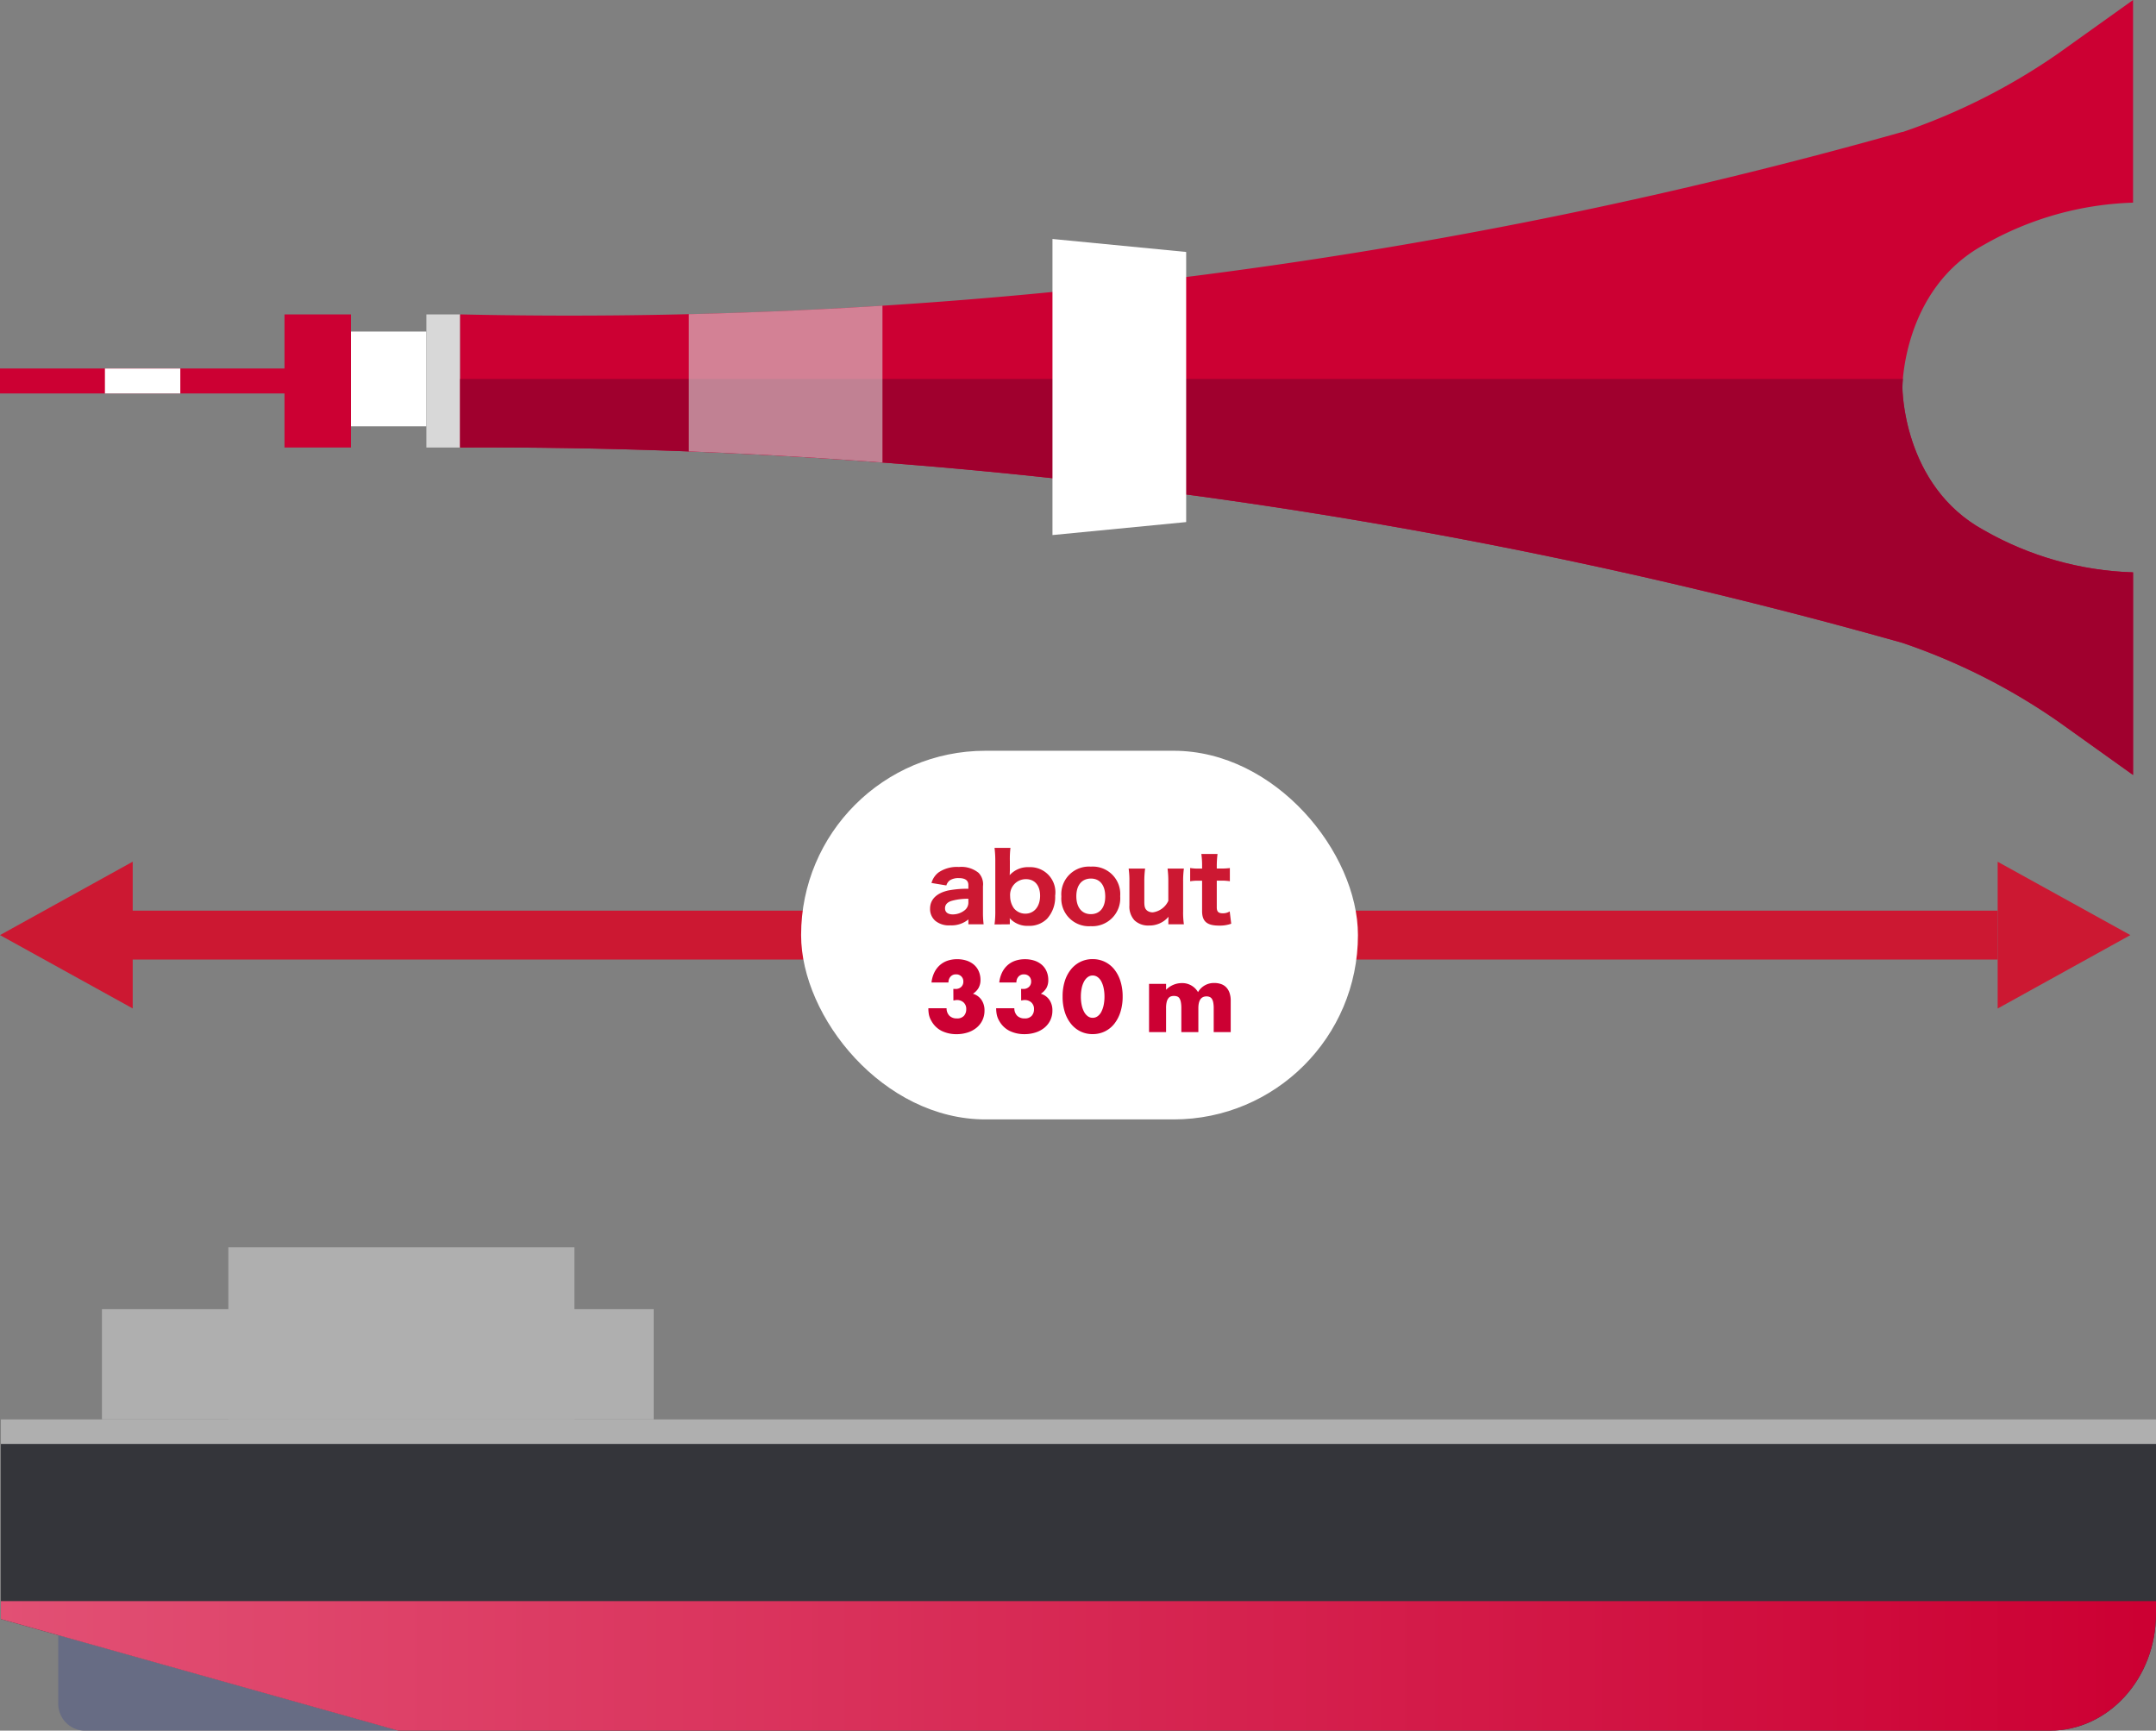
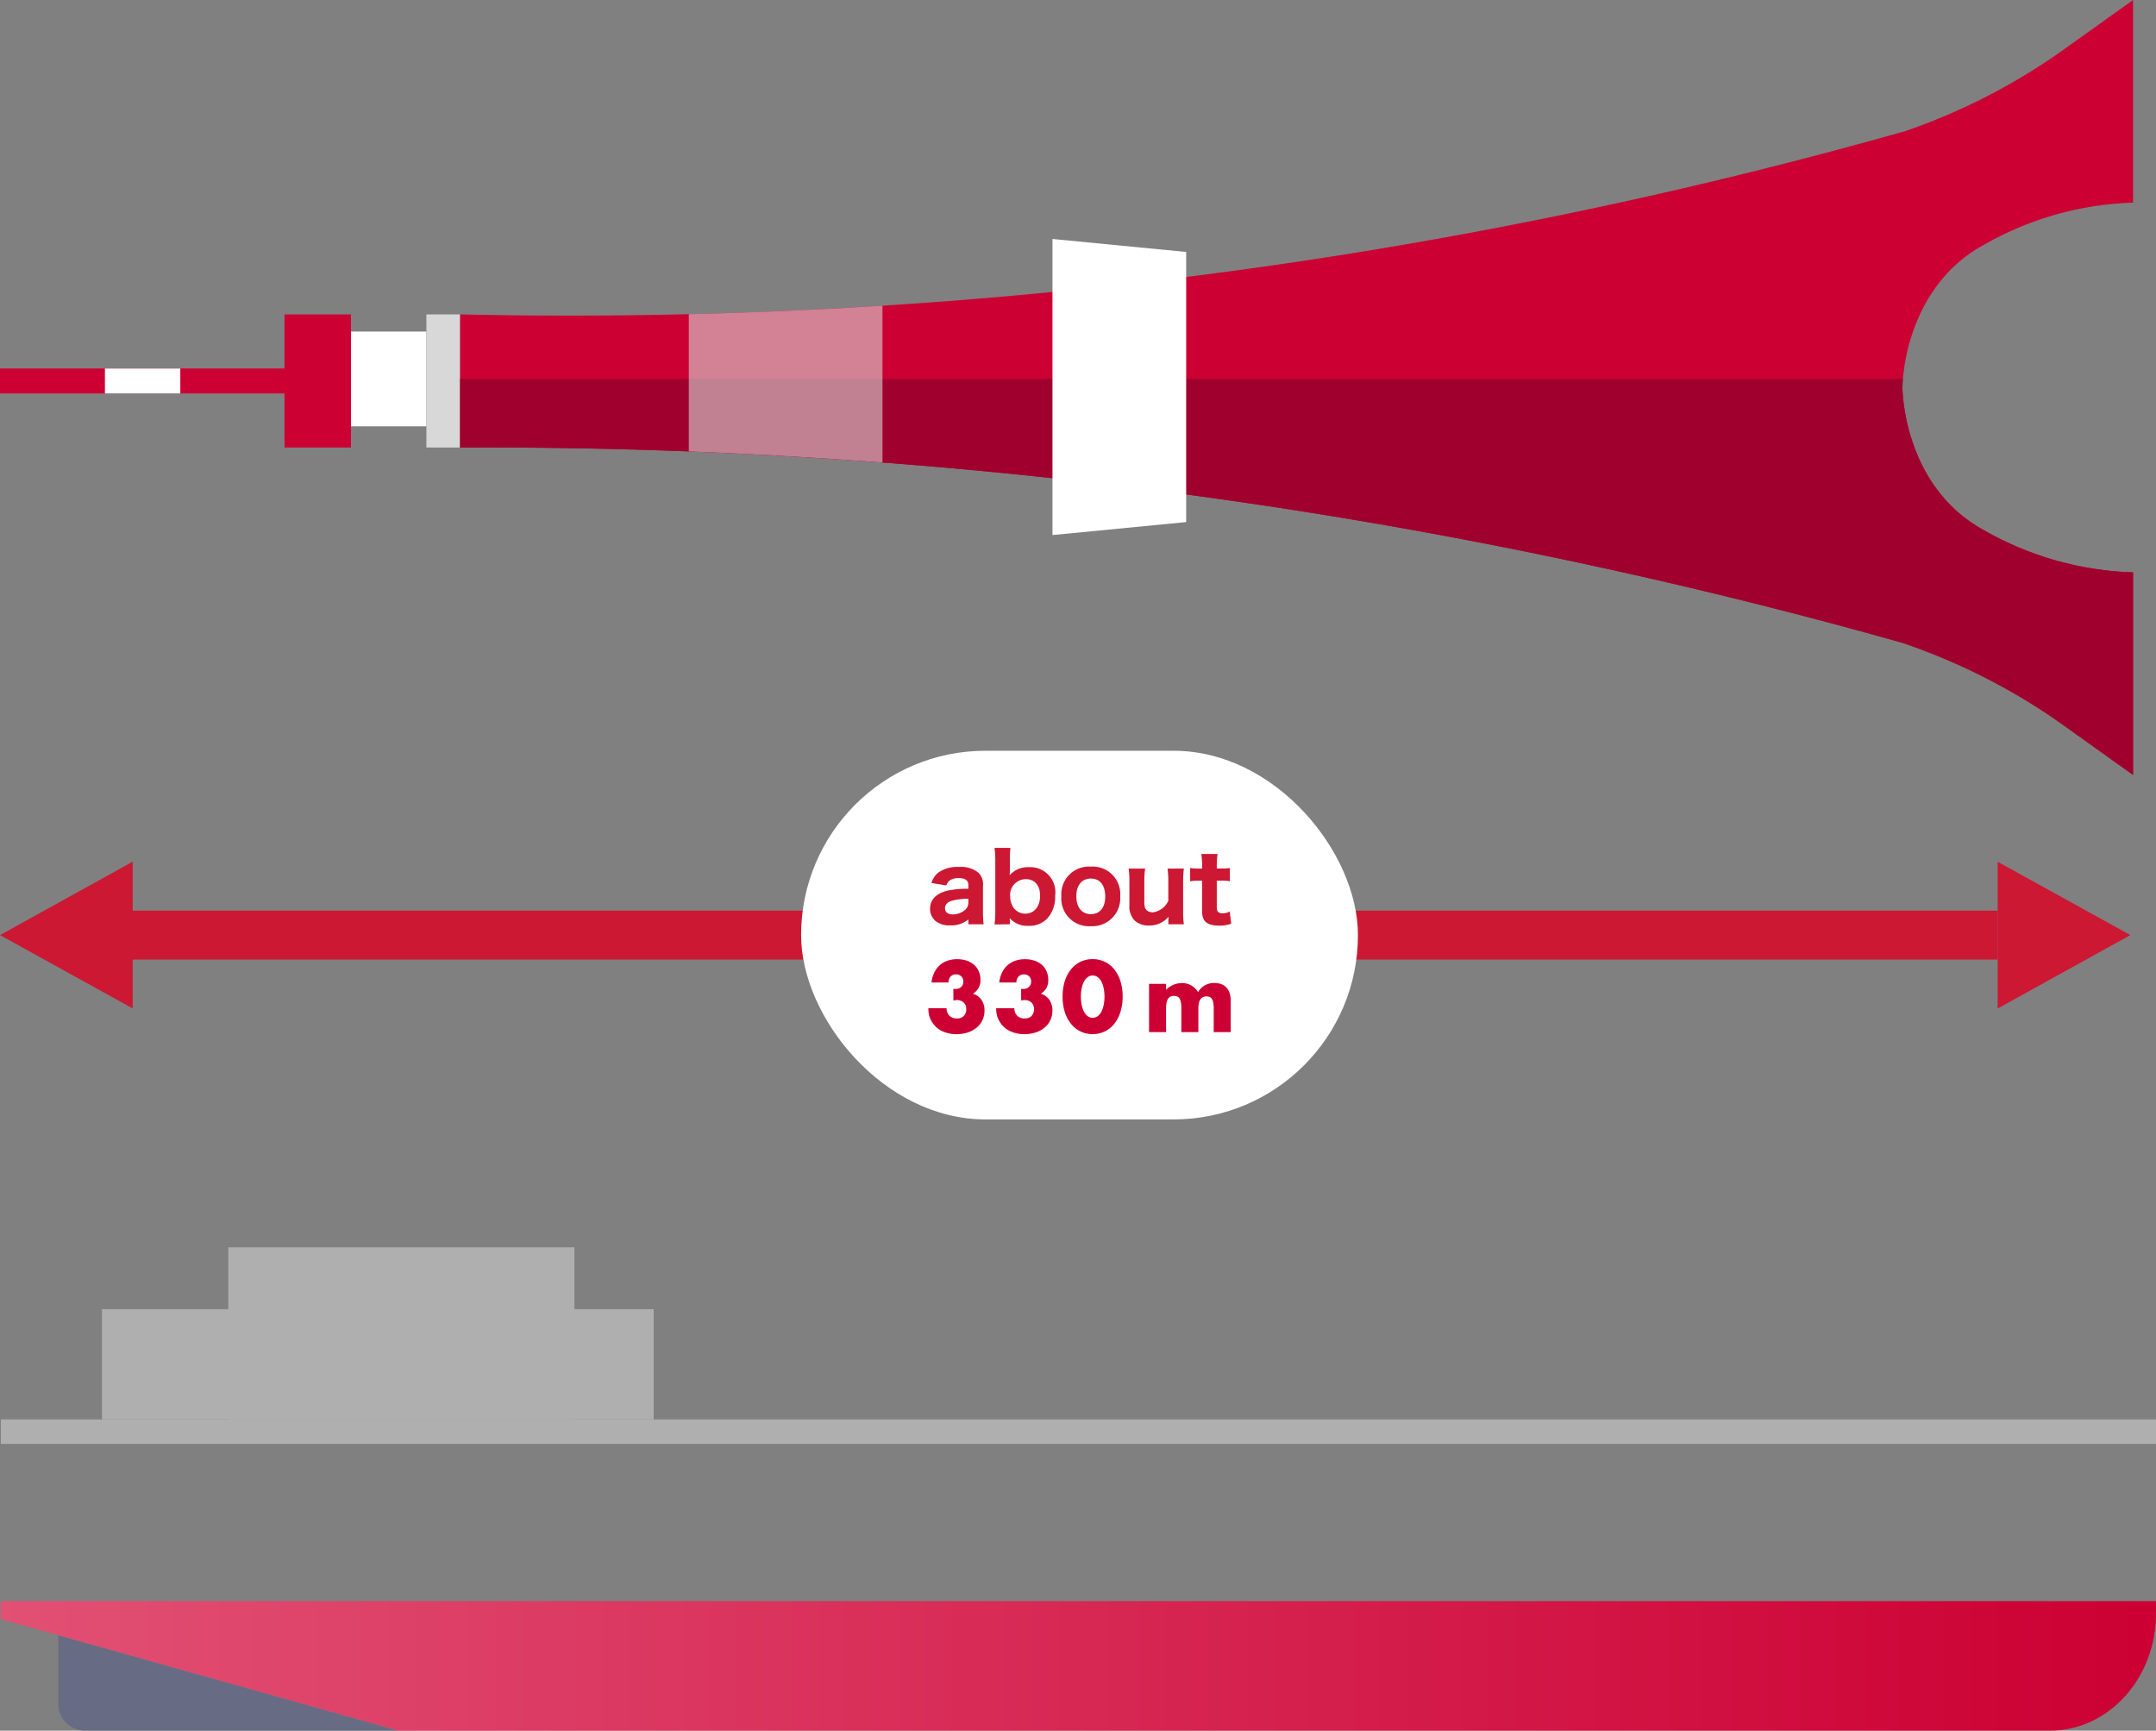
<svg xmlns="http://www.w3.org/2000/svg" width="124.881" height="100.235" viewBox="0 0 124.881 100.235">
  <rect x="0" y="0" width="124.881" height="100.235" fill="#808080" stroke="none" />
  <defs>
    <clipPath id="a">
      <rect width="47.036" height="124.88" fill="none" />
    </clipPath>
    <clipPath id="b">
      <path d="M27.764,98.476A304.619,304.619,0,0,1,24.1,147.024a300.225,300.225,0,0,1-7.648,34.992,36.132,36.132,0,0,1-4.563,9.036L8.8,195.376H20.534a18.524,18.524,0,0,1,2.446-8.647c2.577-4.712,8.26-4.712,8.26-4.712s5.683,0,8.26,4.712a18.524,18.524,0,0,1,2.446,8.647H53.682l-3.087-4.323a36.132,36.132,0,0,1-4.563-9.036h.011a282.313,282.313,0,0,1-7.629-35.785,286.328,286.328,0,0,1-2.94-47.756Z" transform="translate(-8.797 -98.476)" fill="none" />
    </clipPath>
    <linearGradient id="d" x1="0.009" y1="18.935" x2="1.009" y2="18.935" gradientUnits="objectBoundingBox">
      <stop offset="0" stop-color="#c03" />
      <stop offset="1" stop-color="#e25175" />
    </linearGradient>
  </defs>
  <g transform="translate(-1157.667 502.846) rotate(-90)">
    <g transform="translate(402.611 1157.667)">
      <g transform="translate(0 0)">
        <g transform="translate(53.198 0)">
          <rect width="7.709" height="3.852" transform="translate(21.118 16.479)" fill="#c03" />
          <rect width="1.444" height="17.318" transform="translate(24.25 0)" fill="#c03" />
          <rect width="1.444" height="4.367" transform="translate(24.25 6.077)" fill="#fff" />
          <rect width="5.488" height="4.367" transform="translate(22.346 20.331)" fill="#fff" />
          <rect width="7.709" height="1.954" transform="translate(21.118 24.698)" fill="#d8d8d8" />
          <g transform="translate(0 0)">
            <g clip-path="url(#a)">
              <path d="M53.682,195.376l-3.087-4.323a36.131,36.131,0,0,1-4.563-9.036h.011a282.3,282.3,0,0,1-7.629-35.785,286.353,286.353,0,0,1-2.94-47.756H27.764A304.65,304.65,0,0,1,24.1,147.024a300.281,300.281,0,0,1-7.648,34.992,36.131,36.131,0,0,1-4.563,9.036L8.8,195.376H20.534a18.524,18.524,0,0,1,2.446-8.647c2.577-4.713,8.26-4.713,8.26-4.713s5.683,0,8.26,4.713a18.524,18.524,0,0,1,2.446,8.647Z" transform="translate(-6.646 -71.824)" fill="#c03" />
            </g>
          </g>
          <g transform="translate(2.151 26.652)">
            <g clip-path="url(#b)">
              <rect width="25.091" height="100.296" transform="translate(-2.151 -2.067)" fill="#a0002e" />
              <rect width="17.799" height="11.218" transform="translate(13.619 13.245)" fill="#d8d8d8" opacity="0.598" />
            </g>
          </g>
          <g transform="translate(0 0)">
            <g clip-path="url(#a)">
              <path d="M82.025,232.991H66.381l-.752-7.744H82.777Z" transform="translate(-49.581 -164.285)" fill="#fff" />
            </g>
          </g>
        </g>
        <g transform="translate(41.829 0)">
          <path d="M4.248,0,8.5,7.687H0Z" transform="translate(0)" fill="#cc1832" />
          <rect width="2.832" height="110.046" transform="translate(2.832 5.664)" fill="#cc1832" />
          <path d="M4.248,0,8.5,7.687H0Z" transform="translate(8.496 123.397) rotate(180)" fill="#cc1832" />
          <g transform="translate(66.713 10.791) rotate(90)">
            <rect width="32.254" height="21.351" rx="10.676" transform="translate(35.611 51.789)" fill="#fff" />
            <path d="M1.846-7.589a.61.61,0,0,0,.074.005h.052A.454.454,0,0,0,2.3-7.7a.411.411,0,0,0,.125-.311.4.4,0,0,0-.117-.3A.415.415,0,0,0,2-8.429a.409.409,0,0,0-.316.131.481.481,0,0,0-.12.338H.581a1.769,1.769,0,0,1,.161-.572,1.371,1.371,0,0,1,.313-.422A1.307,1.307,0,0,1,1.5-9.217a1.7,1.7,0,0,1,.567-.09,1.709,1.709,0,0,1,.553.084,1.246,1.246,0,0,1,.425.24,1.045,1.045,0,0,1,.273.376,1.232,1.232,0,0,1,.1.493A.934.934,0,0,1,3.3-7.63a1,1,0,0,1-.319.324.911.911,0,0,1,.493.352,1.063,1.063,0,0,1,.177.624,1.272,1.272,0,0,1-.12.556,1.268,1.268,0,0,1-.335.431,1.545,1.545,0,0,1-.512.278,2.067,2.067,0,0,1-.651.1,1.933,1.933,0,0,1-.856-.185A1.4,1.4,0,0,1,.57-5.741,1.177,1.177,0,0,1,.431-6.1,1.885,1.885,0,0,1,.4-6.466H1.454a.61.61,0,0,0,.169.439.593.593,0,0,0,.425.15.517.517,0,0,0,.414-.153.558.558,0,0,0,.131-.376.5.5,0,0,0-.158-.4.557.557,0,0,0-.376-.136.63.63,0,0,0-.1.008l-.109.019Zm3.925,0a.61.61,0,0,0,.074.005H5.9a.454.454,0,0,0,.327-.12.411.411,0,0,0,.125-.311.4.4,0,0,0-.117-.3.415.415,0,0,0-.3-.114.409.409,0,0,0-.316.131.481.481,0,0,0-.12.338H4.506a1.768,1.768,0,0,1,.161-.572,1.371,1.371,0,0,1,.313-.422,1.307,1.307,0,0,1,.447-.262,1.7,1.7,0,0,1,.567-.09,1.709,1.709,0,0,1,.553.084,1.245,1.245,0,0,1,.425.24,1.045,1.045,0,0,1,.273.376,1.232,1.232,0,0,1,.1.493.934.934,0,0,1-.112.482,1,1,0,0,1-.319.324.911.911,0,0,1,.493.352,1.063,1.063,0,0,1,.177.624,1.272,1.272,0,0,1-.12.556,1.268,1.268,0,0,1-.335.431,1.545,1.545,0,0,1-.512.278,2.067,2.067,0,0,1-.651.1,1.933,1.933,0,0,1-.856-.185A1.4,1.4,0,0,1,4.5-5.741a1.177,1.177,0,0,1-.139-.36,1.885,1.885,0,0,1-.035-.365H5.379a.61.61,0,0,0,.169.439.593.593,0,0,0,.425.15.517.517,0,0,0,.414-.153.558.558,0,0,0,.131-.376.5.5,0,0,0-.158-.4.557.557,0,0,0-.376-.136.63.63,0,0,0-.1.008l-.109.019Zm3.462.447a2.318,2.318,0,0,0,.049.5,1.443,1.443,0,0,0,.139.387.748.748,0,0,0,.215.253.474.474,0,0,0,.283.09.478.478,0,0,0,.281-.09.71.71,0,0,0,.215-.253,1.509,1.509,0,0,0,.136-.387,2.318,2.318,0,0,0,.049-.5,2.328,2.328,0,0,0-.049-.493,1.461,1.461,0,0,0-.136-.387.716.716,0,0,0-.215-.251.478.478,0,0,0-.281-.09.474.474,0,0,0-.283.09.755.755,0,0,0-.215.251,1.4,1.4,0,0,0-.139.387A2.328,2.328,0,0,0,9.233-7.142Zm-1.058,0A2.917,2.917,0,0,1,8.3-8.034a2.059,2.059,0,0,1,.36-.684,1.623,1.623,0,0,1,.551-.439,1.59,1.59,0,0,1,.706-.155,1.6,1.6,0,0,1,.7.155,1.589,1.589,0,0,1,.551.439,2.088,2.088,0,0,1,.357.684,2.917,2.917,0,0,1,.128.891,2.917,2.917,0,0,1-.128.891,2.121,2.121,0,0,1-.357.687,1.576,1.576,0,0,1-.551.442,1.6,1.6,0,0,1-.7.155,1.59,1.59,0,0,1-.706-.155,1.61,1.61,0,0,1-.551-.442,2.091,2.091,0,0,1-.36-.687A2.917,2.917,0,0,1,8.175-7.142Z" transform="translate(42.583 73.168)" fill="#c03" />
            <path d="M.744-6.215h.987v.343a1.276,1.276,0,0,1,.9-.387,1.052,1.052,0,0,1,.949.523,1.058,1.058,0,0,1,.949-.529,1.182,1.182,0,0,1,.371.057.762.762,0,0,1,.3.18.861.861,0,0,1,.2.319,1.355,1.355,0,0,1,.074.474v1.815H4.489V-4.8a1.67,1.67,0,0,0-.03-.349.551.551,0,0,0-.087-.213.289.289,0,0,0-.134-.1.483.483,0,0,0-.164-.027Q3.6-5.49,3.6-4.8v1.379H2.614V-4.8a1.877,1.877,0,0,0-.027-.352.648.648,0,0,0-.079-.221.264.264,0,0,0-.134-.112.553.553,0,0,0-.191-.03.548.548,0,0,0-.174.027.309.309,0,0,0-.144.106.579.579,0,0,0-.1.218,1.512,1.512,0,0,0-.035.363v1.379H.744Z" transform="translate(55.021 71.504)" fill="#c03" />
            <path d="M2.663-5.072h.883A5.655,5.655,0,0,1,3.508-5.8V-7.274a.95.95,0,0,0-.256-.78,1.582,1.582,0,0,0-1.139-.338,1.882,1.882,0,0,0-1.178.316,1.162,1.162,0,0,0-.409.611l.861.142a.578.578,0,0,1,.207-.3.932.932,0,0,1,.512-.125c.371,0,.556.131.556.4v.218a5.707,5.707,0,0,0-1.172.1C.815-6.876.444-6.506.444-5.977a.9.9,0,0,0,.311.709,1.242,1.242,0,0,0,.861.256,1.527,1.527,0,0,0,1.047-.343Zm0-1.27a.562.562,0,0,1-.224.463,1.111,1.111,0,0,1-.671.234c-.294,0-.458-.125-.458-.354,0-.207.131-.354.382-.431a3.427,3.427,0,0,1,.97-.12Zm2.4,1.27v-.2c0-.027-.005-.125-.005-.153a1.373,1.373,0,0,0,1.085.442A1.442,1.442,0,0,0,7.22-5.394a1.856,1.856,0,0,0,.469-1.33,1.454,1.454,0,0,0-1.51-1.657,1.409,1.409,0,0,0-1.123.463c.005-.136.011-.24.011-.316v-.48A5.454,5.454,0,0,1,5.1-9.5H4.178a6.088,6.088,0,0,1,.044.785v2.851a5.531,5.531,0,0,1-.044.8ZM6.817-6.724c0,.621-.343,1.036-.856,1.036A.85.85,0,0,1,5.3-6a1.21,1.21,0,0,1-.218-.7.912.912,0,0,1,.91-.987C6.506-7.689,6.817-7.323,6.817-6.724ZM9.75-4.963A1.618,1.618,0,0,0,11.456-6.7a1.592,1.592,0,0,0-1.7-1.712A1.6,1.6,0,0,0,8.049-6.686,1.6,1.6,0,0,0,9.75-4.963Zm.011-2.758c.523,0,.829.387.829,1.041,0,.638-.311,1.019-.834,1.019s-.84-.393-.84-1.036S9.237-7.721,9.761-7.721ZM14.2-8.3a5.7,5.7,0,0,1,.044.763v1.107a1.159,1.159,0,0,1-.894.665.535.535,0,0,1-.322-.093c-.131-.1-.174-.224-.174-.512V-7.536A5.489,5.489,0,0,1,12.9-8.3h-.954a4.963,4.963,0,0,1,.044.763v1.374a1.17,1.17,0,0,0,.294.861,1.148,1.148,0,0,0,.834.3,1.446,1.446,0,0,0,1.139-.507c-.005.1-.011.174-.011.218v.218h.9a4.7,4.7,0,0,1-.044-.763v-1.7a5.291,5.291,0,0,1,.044-.763Zm1.957-.845a4.872,4.872,0,0,1,.044.7V-8.3H16a2.57,2.57,0,0,1-.491-.033v.769a2.619,2.619,0,0,1,.48-.033H16.2v1.755c0,.605.283.845.987.845a1.955,1.955,0,0,0,.7-.109L17.8-5.819a.721.721,0,0,1-.4.109c-.256,0-.349-.093-.349-.349V-7.6h.24a2.918,2.918,0,0,1,.518.033v-.763a3.8,3.8,0,0,1-.545.027h-.213v-.142a5.464,5.464,0,0,1,.044-.7Z" transform="translate(42.637 66.912)" fill="#cc1832" />
          </g>
        </g>
        <g transform="translate(0 124.881) rotate(-90)">
          <g transform="translate(0 0)">
-             <path d="M6.146,0h95.662L124.83,6.463V16.611H0V6.772C0,3.032,2.752,0,6.146,0Z" fill="#34353a" />
            <path d="M19.7,5.53v-3.9A1.563,1.563,0,0,0,18.218,0H0L19.7,5.53Z" transform="translate(101.807 0)" fill="#676c84" />
            <path d="M6.146,0h95.662L124.83,6.463V7.505H0V6.775C0,3.032,2.752,0,6.146,0Z" transform="translate(0 0)" fill="url(#d)" />
            <rect width="124.83" height="1.418" transform="translate(124.83 18.026) rotate(180)" fill="#afafaf" />
            <rect width="31.957" height="6.386" transform="translate(118.975 24.412) rotate(180)" fill="#afafaf" />
            <rect width="20.047" height="9.966" transform="translate(111.656 27.993) rotate(180)" fill="#afafaf" />
          </g>
        </g>
      </g>
    </g>
  </g>
</svg>